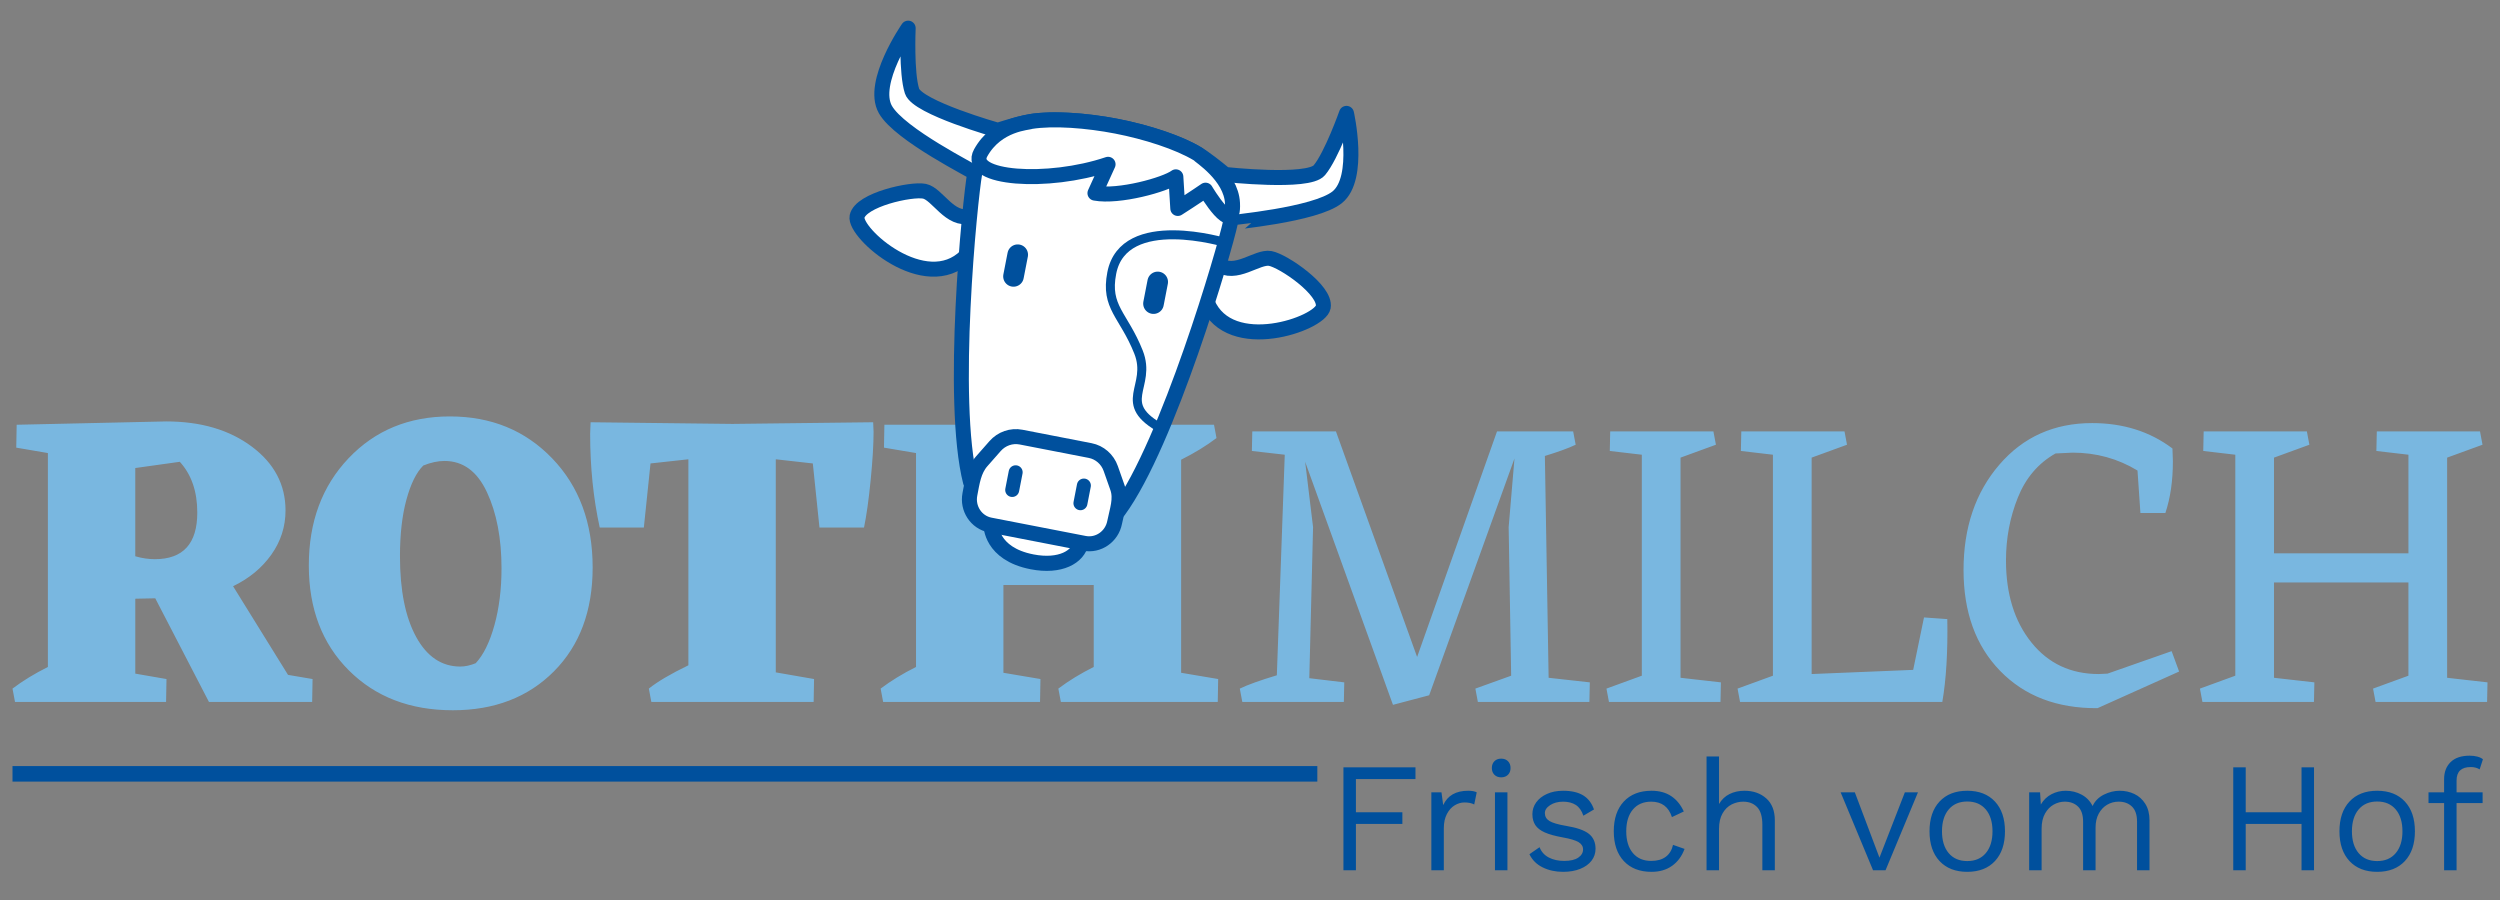
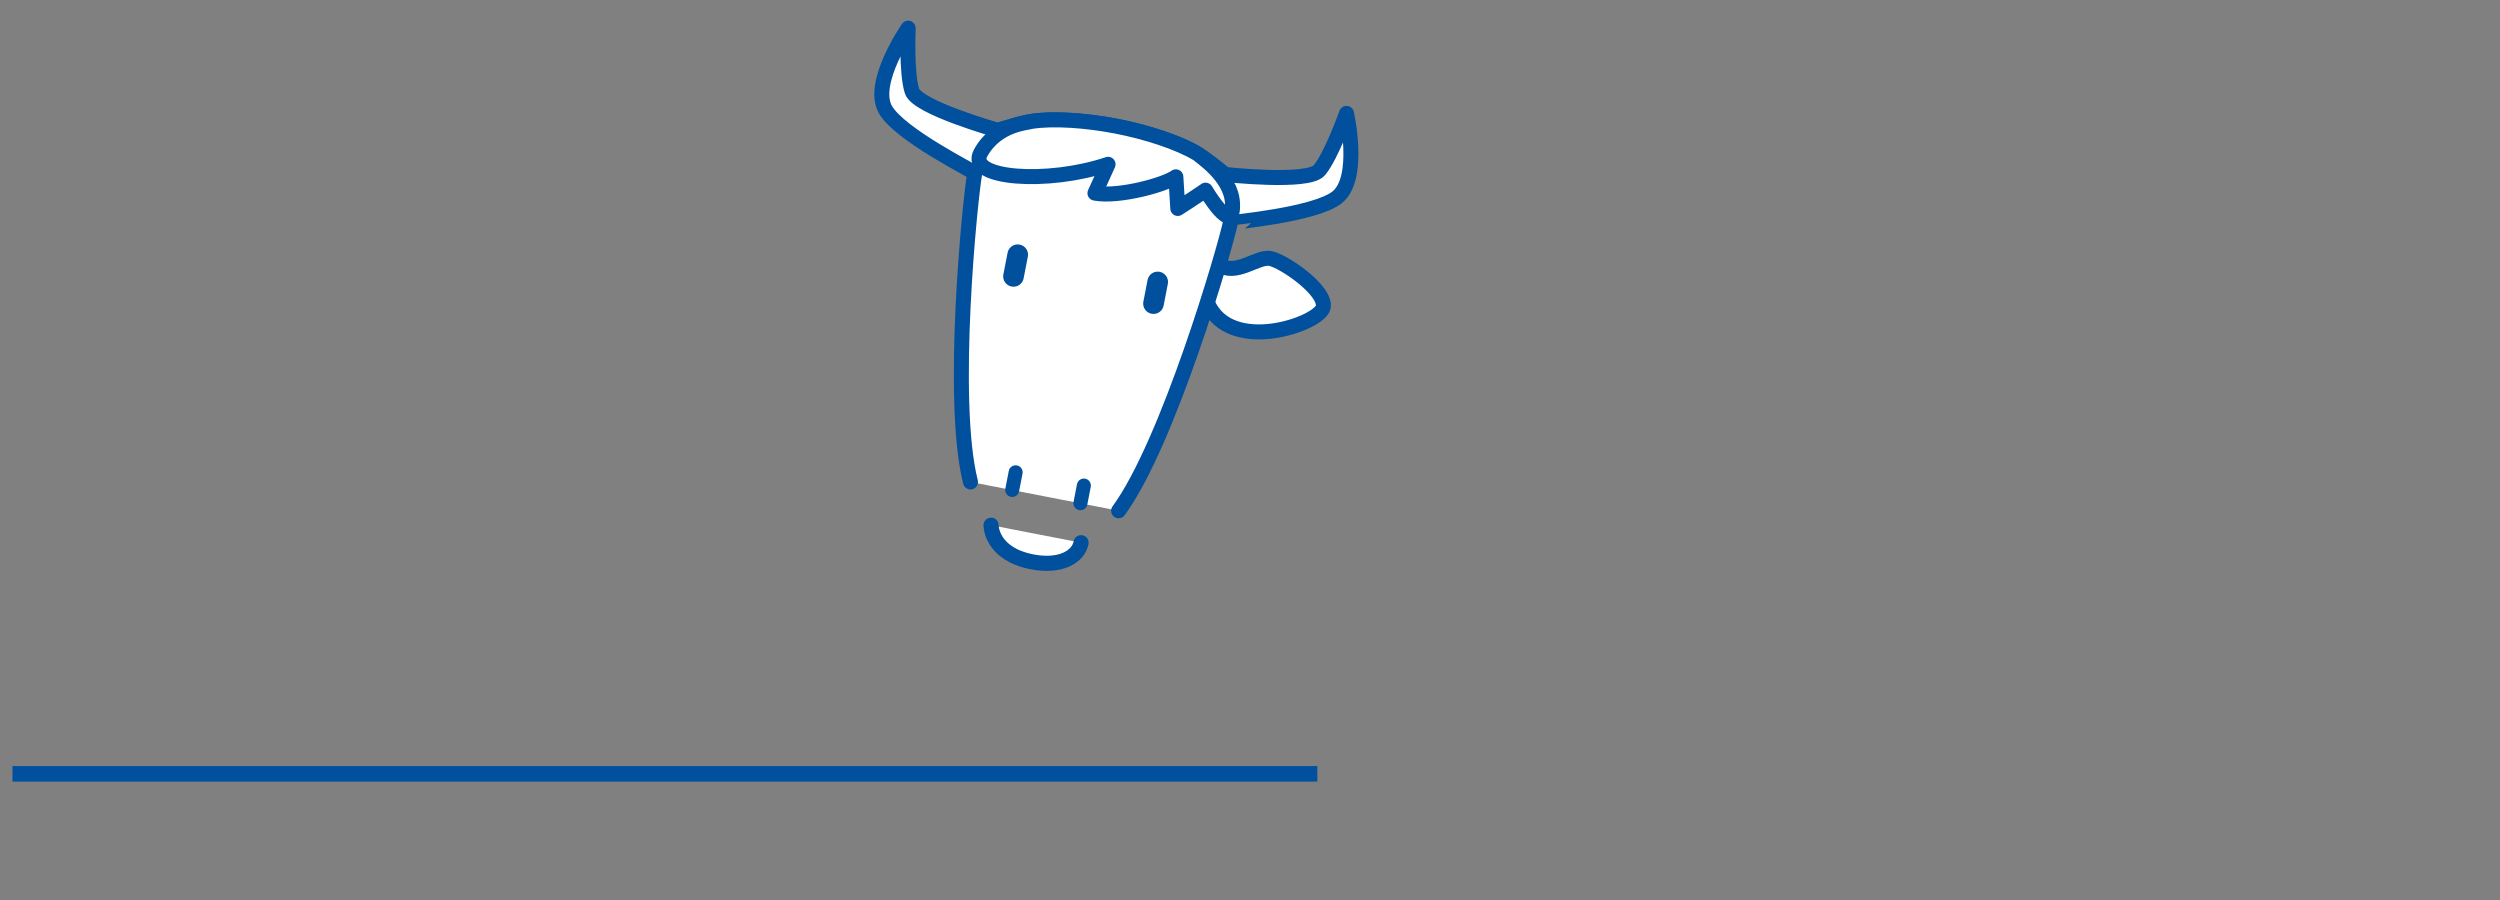
<svg xmlns="http://www.w3.org/2000/svg" clip-rule="evenodd" fill-rule="evenodd" stroke-linejoin="round" stroke-miterlimit="1.5" viewBox="0 0 200 72">
  <rect x="0" y="0" width="200" height="72" fill="#808080" stroke="none" />
-   <path d="m125.036 69.747c-.599 0-1.14-.119-1.622-.356s-.836-.588-1.06-1.054l.81-.561c.142.366.387.64.736.823.35.183.761.274 1.235.274.491 0 .865-.087 1.123-.261.258-.175.387-.395.387-.662 0-.241-.121-.434-.362-.58-.241-.145-.665-.272-1.272-.38-.599-.108-1.073-.239-1.422-.393-.35-.154-.603-.349-.761-.586s-.237-.53-.237-.88c0-.341.099-.652.299-.935s.487-.509.861-.68c.374-.17.806-.256 1.297-.256.665 0 1.2.123 1.603.368.403.246.692.622.867 1.129l-.848.499c-.133-.399-.335-.686-.605-.861-.271-.174-.61-.262-1.017-.262s-.753.092-1.035.275c-.283.183-.424.395-.424.636 0 .274.122.487.368.636.245.15.684.279 1.316.387.864.141 1.476.353 1.833.636.358.283.537.682.537 1.198 0 .357-.107.675-.319.954-.212.278-.515.497-.91.655s-.855.237-1.378.237zm7.085-6.487c.623 0 1.149.144 1.578.431.428.287.762.696 1.004 1.228l-.948.449c-.266-.823-.819-1.235-1.659-1.235-.624 0-1.113.21-1.466.63s-.53 1-.53 1.74c0 .741.177 1.321.53 1.741s.842.629 1.466.629c.482 0 .871-.11 1.166-.33s.488-.539.58-.954l.923.324c-.216.582-.549 1.033-.998 1.353-.449.321-.998.481-1.646.481-.94 0-1.678-.287-2.215-.861-.536-.574-.804-1.368-.804-2.383 0-1.014.268-1.808.804-2.382.537-.574 1.275-.861 2.215-.861zm25.259 0c.939 0 1.677.287 2.214.861.536.574.804 1.368.804 2.382 0 1.015-.268 1.809-.804 2.383-.537.574-1.275.861-2.214.861-.94 0-1.678-.287-2.215-.861-.536-.574-.804-1.368-.804-2.383 0-1.014.268-1.808.804-2.382.537-.574 1.275-.861 2.215-.861zm32.795 0c.939 0 1.678.287 2.214.861s.804 1.368.804 2.382c0 1.015-.268 1.809-.804 2.383s-1.275.861-2.214.861c-.94 0-1.678-.287-2.214-.861-.537-.574-.805-1.368-.805-2.383 0-1.014.268-1.808.805-2.382.536-.574 1.274-.861 2.214-.861zm-76.937-.935h-4.765v2.657h3.717v.935h-3.717v3.705h-.998v-8.233h5.763zm50.091 7.297h-.997v-6.237h.873l.062.973c.216-.366.501-.64.855-.823.353-.183.733-.275 1.141-.275.457 0 .879.104 1.266.312s.68.512.879.911c.183-.399.483-.703.899-.911.415-.208.839-.312 1.272-.312.416 0 .804.086 1.166.256.362.171.655.435.88.792.224.358.336.798.336 1.322v3.992h-.998v-3.892c0-.54-.135-.942-.405-1.204s-.626-.393-1.066-.393c-.333 0-.639.082-.917.244-.279.162-.503.399-.674.711-.17.312-.256.684-.256 1.116v3.418h-.997v-3.892c0-.54-.136-.942-.406-1.204s-.626-.393-1.066-.393c-.3 0-.591.077-.874.231-.282.154-.515.393-.698.717-.183.325-.275.728-.275 1.21zm-42.734 0h-.998v-6.237h.998zm-5.089 0h-.998v-6.237h.81l.138 1.023c.349-.765 1.014-1.148 1.996-1.148.299 0 .528.042.686.125l-.2.973c-.2-.108-.462-.162-.786-.162-.266 0-.526.077-.779.231-.254.153-.462.386-.624.698s-.243.688-.243 1.129zm64.152 0h-.998v-8.233h.998v3.593h4.465v-3.593h.998v8.233h-.998v-3.705h-4.465zm-42.136 0h-.998v-9.106h.998v3.805c.208-.358.488-.624.842-.799.353-.174.75-.262 1.191-.262.707 0 1.289.204 1.746.612.458.407.686.993.686 1.758v3.992h-.998v-3.642c0-.649-.139-1.119-.417-1.41-.279-.291-.651-.437-1.117-.437-.324 0-.634.075-.929.225s-.537.389-.724.717c-.187.329-.28.742-.28 1.241zm13.321 0h-.998l-2.594-6.237h1.135l1.971 5.227 2.033-5.227h1.048zm45.683 0h-.998v-5.376h-1.247v-.861h1.247v-1.048c0-.574.175-1.031.524-1.372s.856-.511 1.522-.511c.224 0 .43.025.617.075.187.049.335.12.443.212l-.262.81c-.2-.124-.437-.187-.711-.187-.757 0-1.135.358-1.135 1.073v.948h2.083v.861h-2.083zm-39.146-5.501c-.632 0-1.127.212-1.485.636-.357.424-.536 1.006-.536 1.746 0 .741.179 1.323.536 1.747.358.424.853.636 1.485.636s1.126-.212 1.484-.636c.357-.424.536-1.006.536-1.747 0-.74-.179-1.322-.536-1.746-.358-.424-.852-.636-1.484-.636zm32.795 0c-.632 0-1.127.212-1.485.636-.357.424-.536 1.006-.536 1.746 0 .741.179 1.323.536 1.747.358.424.853.636 1.485.636s1.127-.212 1.484-.636c.358-.424.537-1.006.537-1.747 0-.74-.179-1.322-.537-1.746-.357-.424-.852-.636-1.484-.636zm-70.079-1.933c-.225 0-.405-.069-.543-.206-.137-.137-.205-.318-.205-.543 0-.224.068-.405.205-.542.138-.138.318-.206.543-.206.224 0 .405.068.543.206.137.137.205.318.205.542 0 .225-.068.406-.205.543-.138.137-.319.206-.543.206z" fill="#00509d" fill-rule="nonzero" />
  <path d="m1 61.907h104.386" fill="none" stroke="#00509d" stroke-width="1.24" />
-   <path d="m35.992 33.314c3.307 0 6.037 1.121 8.19 3.363 2.153 2.241 3.23 5.149 3.23 8.723 0 3.462-1.032 6.231-3.096 8.307-2.065 2.075-4.761 3.113-8.091 3.113-3.418 0-6.193-1.066-8.323-3.197-2.131-2.13-3.197-4.927-3.197-8.39 0-3.485 1.06-6.342 3.18-8.573s4.822-3.346 8.107-3.346zm137.238 7.724h-1.997l-.233-3.396c-1.576-.954-3.308-1.431-5.194-1.431l-1.365.066c-1.376.777-2.381 1.953-3.013 3.529-.633 1.576-.949 3.252-.949 5.028 0 2.685.677 4.872 2.031 6.559s3.152 2.53 5.393 2.53l.699-.033 5.128-1.798.599 1.631-6.526 2.93c-3.24.022-5.837-.971-7.79-2.98-1.954-2.008-2.93-4.7-2.93-8.073 0-3.396.954-6.204 2.863-8.424s4.384-3.329 7.425-3.329c2.486 0 4.627.677 6.425 2.031l.034 1.032c0 1.553-.2 2.93-.6 4.128zm-65.722 15.116h-8.124l-.2-1.066c.644-.31 1.632-.666 2.963-1.065l.633-17.646-2.63-.3.033-1.564h6.692l6.493 18.045 6.392-18.045h6.093l.2 1.065c-.555.266-1.377.566-2.464.899l.3 17.746 3.296.366-.034 1.565h-8.922l-.2-1.066 2.863-1.032-.2-11.886.466-5.493-6.825 18.944-2.896.766-7.026-19.444.633 5.227-.3 12.086 2.797.333zm-94.222 0h-12.086l-.2-1.066c.821-.621 1.765-1.198 2.83-1.731v-17.113l-2.53-.433.033-1.831 11.953-.266c2.774 0 5.06.671 6.858 2.014s2.697 3.046 2.697 5.11c0 1.288-.377 2.464-1.132 3.53-.755 1.065-1.776 1.908-3.063 2.53l4.395 7.092 1.964.333-.033 1.831h-8.257l-4.295-8.29-1.598.033v5.993l2.497.433zm124.353 0h-8.923l-.2-1.066 2.83-1.032v-17.679l-2.563-.3.033-1.564h8.257l.2 1.065-2.83 1.032v17.613l3.229.366zm17.746 0h-16.181l-.2-1.066 2.83-1.032v-17.679l-2.564-.3.034-1.564h8.257l.199 1.065-2.83 1.032v17.313l8.124-.333.866-4.195 1.864.133c.045 2.619-.089 4.828-.399 6.626zm29.731 0h-8.922l-.2-1.066 2.83-1.032v-17.679l-2.564-.3.033-1.564h8.257l.2 1.065-2.83 1.032v7.658h10.754v-7.891l-2.564-.3.034-1.564h8.257l.199 1.065-2.83 1.032v17.613l3.23.366-.033 1.565h-8.923l-.2-1.066 2.83-1.032v-7.458h-10.754v7.625l3.23.366zm-133.609-13.95h-3.529c-.511-2.331-.766-4.828-.766-7.492l.034-.932 11.353.133 11.22-.133h.033l.033.766c0 .999-.077 2.286-.233 3.862-.155 1.576-.333 2.841-.532 3.796h-3.563l-.532-5.128-2.964-.333v17.047l3.063.533-.033 1.831h-12.985l-.199-1.066c.688-.555 1.742-1.176 3.163-1.864v-16.481l-3.03.333zm31.696 13.95h-12.552l-.2-1.066c.822-.621 1.765-1.198 2.83-1.731v-17.113l-2.563-.433.033-1.831h12.152l.2 1.065c-.821.622-1.764 1.199-2.83 1.732v6.625h7.225v-7.158l-2.564-.433.034-1.831h12.152l.2 1.065c-.821.622-1.765 1.199-2.83 1.732v17.046l2.963.5-.033 1.831h-12.552l-.2-1.066c.821-.621 1.765-1.198 2.83-1.731v-6.559h-7.225v7.025l2.963.5zm-49.342-18.911c-.555.555-1.004 1.465-1.348 2.73s-.516 2.774-.516 4.528c0 2.73.433 4.883 1.298 6.459.866 1.576 2.042 2.364 3.529 2.364.378 0 .788-.089 1.232-.267.622-.666 1.121-1.681 1.499-3.046.377-1.365.566-2.88.566-4.545 0-2.397-.389-4.428-1.166-6.092-.777-1.665-1.909-2.498-3.396-2.498-.532 0-1.098.123-1.698.367zm-23.039 7.258c.532.155 1.054.233 1.565.233 2.264 0 3.396-1.243 3.396-3.729 0-1.687-.467-3.041-1.399-4.062l-3.562.499z" fill="#79b7e0" fill-rule="nonzero" />
  <g stroke="#00509d">
    <g fill="#fff">
      <path d="m96.593 24.227c1.806 4.216 9.02 1.672 9.265.343.251-1.353-3.19-3.7-4.239-3.894s-2.793 1.492-4.153.463" fill-rule="nonzero" stroke-miterlimit="2" stroke-width="1.2" />
-       <path d="m77.284 20.474c-3.253 3.232-8.989-1.828-8.719-3.153.275-1.348 4.345-2.235 5.39-2.022s2.031 2.429 3.677 1.985" fill-rule="nonzero" stroke-miterlimit="2" stroke-width="1.2" />
      <path d="m79.285 42.016s-.032 2.288 3.28 2.931c2.262.44 3.702-.394 3.922-1.531" stroke-linecap="round" stroke-width="1.21" />
      <path d="m89.49 40.86c3.967-5.408 8.496-20.913 8.941-23.042l.001.001c.008-.03 6.775-.624 8.54-2.034 1.92-1.534.747-6.716.747-6.716s-1.197 3.385-2.172 4.552c-.892 1.067-7.535.337-7.535.337s-.949-.796-1.793-1.385c-1.528-1.067-4.367-1.984-6.898-2.476-2.532-.492-5.507-.705-7.324-.288-1.021.234-2.175.613-2.175.613s-6.433-1.812-6.86-3.135c-.467-1.447-.309-5.034-.309-5.034s-3.029 4.365-1.824 6.506c1.14 2.024 7.163 4.991 7.151 5.084h.001c-.385 2.141-1.994 18.213-.341 24.714" fill-rule="nonzero" stroke-linecap="round" stroke-miterlimit="2" stroke-width="1.2" />
      <path d="m98.6 16.255c-.106-2.199-2.673-3.784-2.757-3.925-1.588-.962-4.186-1.779-6.522-2.233-2.333-.453-5.042-.669-6.875-.374-.132.1-2.681.142-3.993 2.508-1.161 2.092 5.377 2.545 10.192.913l-1.049 2.307c1.908.353 5.63-.678 6.472-1.304l.156 2.53c1.197-.76 2.22-1.463 2.22-1.463s2.293 3.874 2.156 1.041z" fill-rule="nonzero" stroke-miterlimit="2" stroke-width="1.2" />
-       <path d="m89.399 39.015-.538-1.53c-.262-.746-.889-1.294-1.651-1.442l-5.53-1.075c-.763-.148-1.549.125-2.072.718l-1.071 1.217c-.64.728-.759 1.68-.945 2.637-.222 1.143.502 2.245 1.617 2.462l7.541 1.465c1.115.217 2.199-.534 2.421-1.676.186-.958.549-1.862.228-2.776z" fill-rule="nonzero" stroke-miterlimit="2" stroke-width="1.2" />
    </g>
    <path d="m81.417 20.378-.337 1.733" fill="none" stroke-linecap="round" stroke-width="1.65" />
    <path d="m92.616 22.555-.336 1.733" fill="none" stroke-linecap="round" stroke-width="1.65" />
    <path d="m81.252 37.783-.275 1.415" fill="none" stroke-linecap="round" stroke-width="1.12" />
    <path d="m86.71 38.844-.275 1.414" fill="none" stroke-linecap="round" stroke-width="1.12" />
-     <path d="m98.086 19.423s-8.188-2.508-9.145 2.418c-.534 2.749.945 3.323 2.138 6.319 1.126 2.828-1.933 4.084 1.936 6.18" fill="none" stroke-width=".72" />
  </g>
</svg>